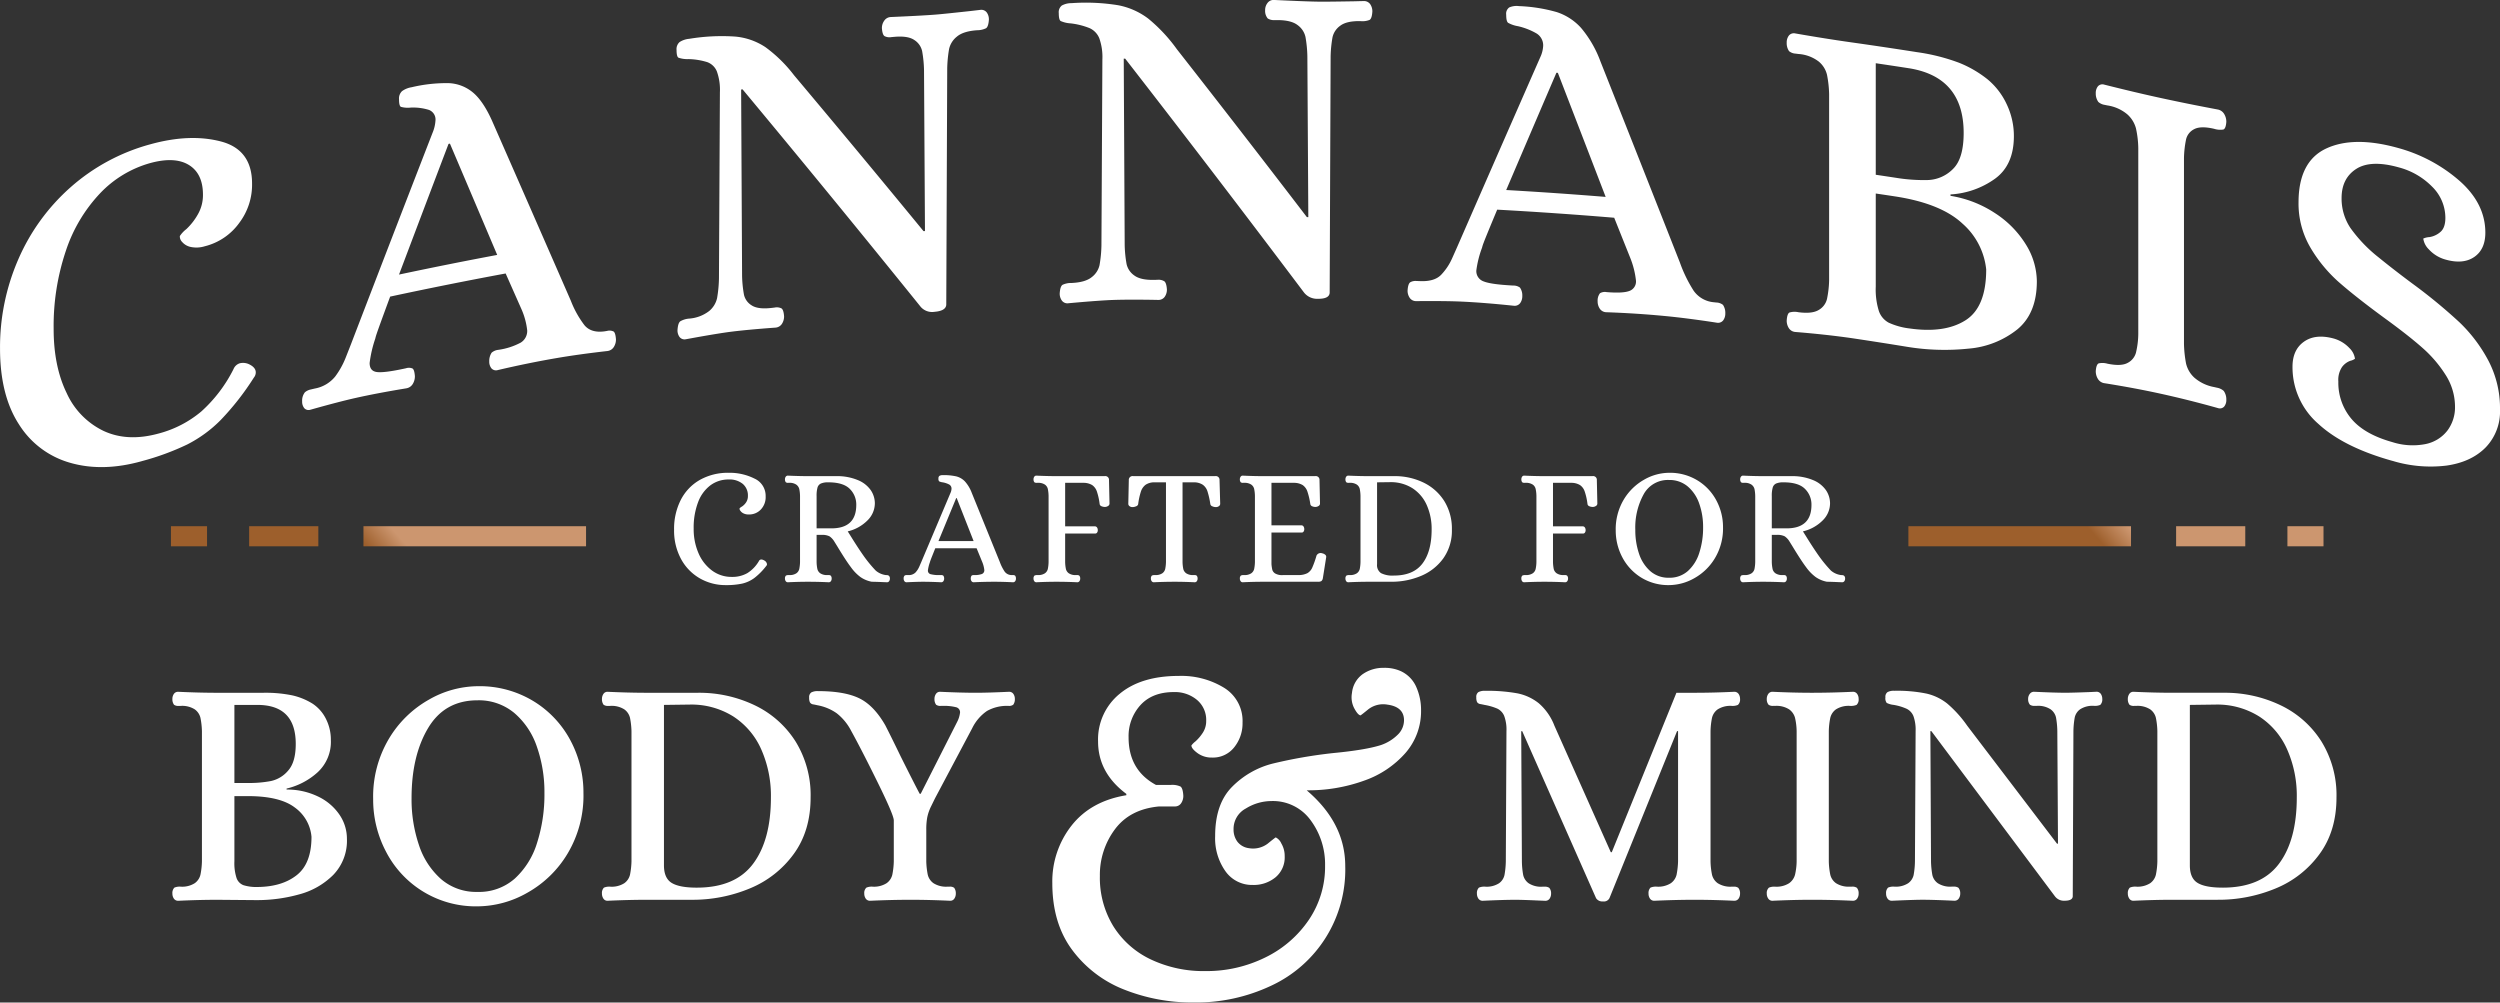
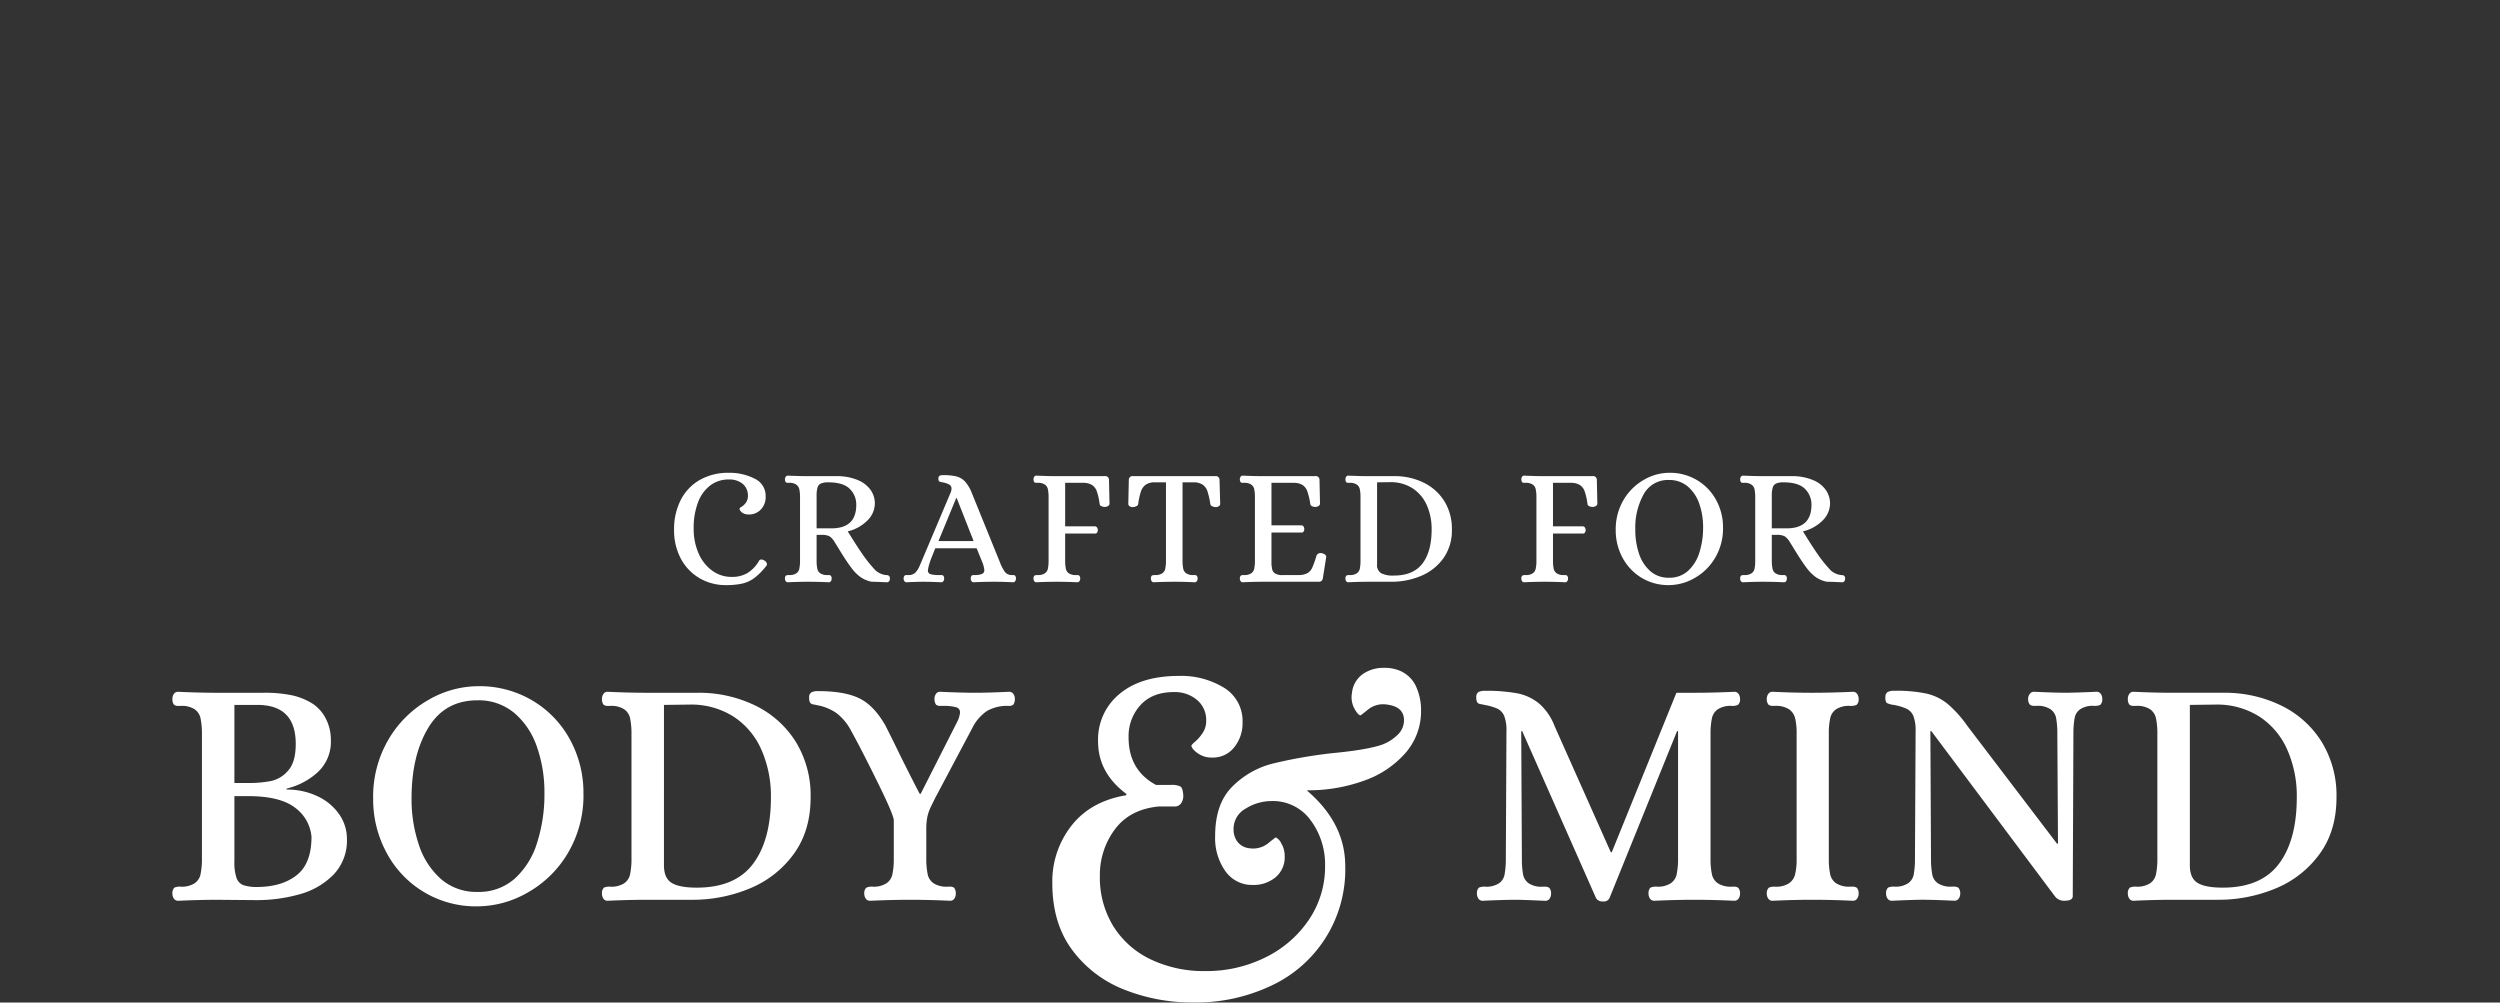
<svg xmlns="http://www.w3.org/2000/svg" xmlns:xlink="http://www.w3.org/1999/xlink" width="746.782" height="299.468" viewBox="0 0 746.782 299.468">
  <rect x="0" y="0" width="746.782" height="299.468" fill="#333333" stroke="none" />
  <defs>
    <style>
      .cls-1 {
        fill: #fff;
      }

      .cls-1, .cls-2, .cls-3 {
        fill-rule: evenodd;
      }

      .cls-2 {
        fill: url(#linear-gradient);
      }

      .cls-3 {
        fill: url(#linear-gradient-2);
      }
    </style>
    <linearGradient id="linear-gradient" x1="705.549" y1="717" x2="712.451" y2="711" gradientUnits="userSpaceOnUse">
      <stop offset="-4.5" stop-color="#9d5f2c" />
      <stop offset="5.5" stop-color="#cc966f" />
    </linearGradient>
    <linearGradient id="linear-gradient-2" x1="1224.549" x2="1231.451" xlink:href="#linear-gradient" />
  </defs>
  <path id="_crafted_for_body_mind_copy" data-name=" crafted for body &amp; mind copy" class="cls-1" d="M812.747,728.591a22.3,22.3,0,0,0,4.9-.45,9.835,9.835,0,0,0,3.625-1.675,19.4,19.4,0,0,0,3.575-3.625,0.679,0.679,0,0,0,.2-0.5,1.475,1.475,0,0,0-.8-1.1,1.8,1.8,0,0,0-.9-0.3,0.77,0.77,0,0,0-.7.45,10.421,10.421,0,0,1-3.475,3.625,9.015,9.015,0,0,1-4.625,1.125,9.732,9.732,0,0,1-5.95-1.925,12.515,12.515,0,0,1-4.025-5.2,18.043,18.043,0,0,1-1.425-7.275,21.37,21.37,0,0,1,1.325-7.925,11.122,11.122,0,0,1,3.7-5.05,8.994,8.994,0,0,1,5.425-1.725,6.233,6.233,0,0,1,4.225,1.325,4.5,4.5,0,0,1,1.525,3.575,3.362,3.362,0,0,1-.55,1.95,4.461,4.461,0,0,1-1.25,1.25,2.086,2.086,0,0,0-.7.55,1.04,1.04,0,0,0,.25.7,2.409,2.409,0,0,0,.925.775,3.268,3.268,0,0,0,1.525.325,4.77,4.77,0,0,0,3.75-1.575,5.368,5.368,0,0,0,1.35-3.825,5.64,5.64,0,0,0-3.35-5.325,16.476,16.476,0,0,0-7.65-1.725,17.07,17.07,0,0,0-8.65,2.125,14.389,14.389,0,0,0-5.7,5.975,19.03,19.03,0,0,0-2,8.9,17.774,17.774,0,0,0,2.075,8.75,14.708,14.708,0,0,0,5.6,5.775,15.329,15.329,0,0,0,7.775,2.025h0Zm18.57-.85q3.249-.15,5.9-0.15,3.048,0,6.25.15a0.766,0.766,0,0,0,.675-0.325,1.326,1.326,0,0,0,.225-0.775,1.27,1.27,0,0,0-.275-0.875,1.093,1.093,0,0,0-.675-0.175h-0.3a3.579,3.579,0,0,1-2.15-.525,2.2,2.2,0,0,1-.875-1.3,11.352,11.352,0,0,1-.225-2.025v-8.15h1.45a4.926,4.926,0,0,1,2.4.425,5.038,5.038,0,0,1,1.45,1.575l0.9,1.45q2.6,4.3,4.05,6.2a13.171,13.171,0,0,0,2.825,2.925,8.686,8.686,0,0,0,3.425,1.425q1,0,3.2.1l1.3,0.05a0.766,0.766,0,0,0,.675-0.325,1.326,1.326,0,0,0,.225-0.775,1.092,1.092,0,0,0-.225-0.75,0.829,0.829,0,0,0-.575-0.275c-0.234-.016-0.384-0.025-0.45-0.025a5.8,5.8,0,0,1-3-1.35,38.825,38.825,0,0,1-3.7-4.525q-1.7-2.424-3.8-5.825l-0.85-1.35a12.283,12.283,0,0,0,5.925-3.3,7.208,7.208,0,0,0,2.175-5.05,7.013,7.013,0,0,0-1.2-3.925,8.665,8.665,0,0,0-3.775-3,16.01,16.01,0,0,0-6.425-1.225h-8.6q-2.7,0-5.95-.15a0.768,0.768,0,0,0-.675.325,1.328,1.328,0,0,0-.225.775,1.368,1.368,0,0,0,.25.875,1.068,1.068,0,0,0,.7.175h0.3a3.467,3.467,0,0,1,2.15.55,2.32,2.32,0,0,1,.875,1.3,11.5,11.5,0,0,1,.225,2.05v19.8a11.737,11.737,0,0,1-.225,2.025,2.213,2.213,0,0,1-.875,1.3,3.587,3.587,0,0,1-2.15.525,2.041,2.041,0,0,0-.95.15,1.146,1.146,0,0,0-.3.9,1.326,1.326,0,0,0,.225.775,0.766,0.766,0,0,0,.675.325h0Zm8.55-16.1v-9.6a9.059,9.059,0,0,1,.275-2.6,1.9,1.9,0,0,1,1.025-1.2,5.4,5.4,0,0,1,2.2-.35q4.449,0,6.4,1.95a6.524,6.524,0,0,1,1.95,4.8q0,7-7.45,7h-4.4Zm26.9,16.1q3.251-.15,4.85-0.15,2.25,0,5.45.15a0.766,0.766,0,0,0,.675-0.325,1.326,1.326,0,0,0,.225-0.775,1.386,1.386,0,0,0-.25-0.875,1.078,1.078,0,0,0-.7-0.175h-0.3a9.656,9.656,0,0,1-2.85-.275,1.086,1.086,0,0,1-.75-1.125,11.2,11.2,0,0,1,.6-2.45,4.532,4.532,0,0,1,.175-0.55q0.176-.5,1.425-3.6h12.35l1.7,4.15a8.671,8.671,0,0,1,.6,2.35,1.181,1.181,0,0,1-.7,1.175,6.239,6.239,0,0,1-2.4.325,1.078,1.078,0,0,0-.7.175,1.386,1.386,0,0,0-.25.875,1.326,1.326,0,0,0,.225.775,0.766,0.766,0,0,0,.675.325q3.2-.15,6.2-0.15,2.3,0,5.5.15a0.766,0.766,0,0,0,.675-0.325,1.326,1.326,0,0,0,.225-0.775,1.386,1.386,0,0,0-.25-0.875,1.078,1.078,0,0,0-.7-0.175h-0.3a2.561,2.561,0,0,1-2.1-1,13.012,13.012,0,0,1-1.45-2.85l-8.4-20.7a10.831,10.831,0,0,0-2.05-3.425,5.41,5.41,0,0,0-2.575-1.5,16.771,16.771,0,0,0-3.975-.375,2.022,2.022,0,0,0-1.025.2,0.867,0.867,0,0,0-.325.8,1.143,1.143,0,0,0,.2.85,3.086,3.086,0,0,0,1.05.3,6.668,6.668,0,0,1,1.95.65,1.382,1.382,0,0,1,.7,1.3,3.457,3.457,0,0,1-.3,1.2l-8.75,20.7q-0.15.351-.575,1.325a6.391,6.391,0,0,1-1.125,1.75,2.825,2.825,0,0,1-2.2.775h-0.45a1.147,1.147,0,0,0-.6.15,1.161,1.161,0,0,0-.3.9,1.326,1.326,0,0,0,.225.775,0.766,0.766,0,0,0,.675.325h0Zm14.8-25.15h0.15l5.05,12.85h-10.5Zm23.945,25.15q3.25-.15,6-0.15,3,0,6.2.15a0.766,0.766,0,0,0,.675-0.325,1.326,1.326,0,0,0,.225-0.775,1.265,1.265,0,0,0-.275-0.875,1.093,1.093,0,0,0-.675-0.175h-0.3a3.583,3.583,0,0,1-2.15-.525,2.2,2.2,0,0,1-.875-1.3,11.541,11.541,0,0,1-.225-2.025v-8.55h8.95a0.672,0.672,0,0,0,.6-0.3,1.234,1.234,0,0,0,.2-0.7,1.454,1.454,0,0,0-.2-0.775,0.783,0.783,0,0,0-.6-0.375h-8.95v-13h5.45a4.947,4.947,0,0,1,2.625.675,3.808,3.808,0,0,1,1.4,1.9,18.94,18.94,0,0,1,.825,3.725,0.828,0.828,0,0,0,.525.675,2.482,2.482,0,0,0,1.075.225,1.708,1.708,0,0,0,.9-0.275,0.824,0.824,0,0,0,.45-0.725l-0.15-7a1.107,1.107,0,0,0-1.3-1.2h-14.45q-2.7,0-5.95-.15a0.72,0.72,0,0,0-.625.325,1.328,1.328,0,0,0-.225.775,1.381,1.381,0,0,0,.25.875,1.072,1.072,0,0,0,.7.175h0.3a3.583,3.583,0,0,1,2.15.525,2.207,2.207,0,0,1,.875,1.3,11.564,11.564,0,0,1,.225,2.025v19.85a11.541,11.541,0,0,1-.225,2.025,2.2,2.2,0,0,1-.875,1.3,3.583,3.583,0,0,1-2.15.525,2.047,2.047,0,0,0-.95.15,1.153,1.153,0,0,0-.3.9,1.326,1.326,0,0,0,.225.775,0.717,0.717,0,0,0,.625.325h0Zm35.115,0q3.249-.15,6.25-0.15,2.7,0,5.9.15a0.766,0.766,0,0,0,.675-0.325,1.326,1.326,0,0,0,.225-0.775,1.27,1.27,0,0,0-.275-0.875,1.093,1.093,0,0,0-.675-0.175h-0.3a3.581,3.581,0,0,1-2.15-.525,2.2,2.2,0,0,1-.875-1.3,11.541,11.541,0,0,1-.225-2.025v-23.85h3.4a4.775,4.775,0,0,1,2.65.725,3.9,3.9,0,0,1,1.4,1.975,23.96,23.96,0,0,1,.85,3.8,0.872,0.872,0,0,0,.575.65,2.579,2.579,0,0,0,1.125.25,1.47,1.47,0,0,0,.85-0.275,0.844,0.844,0,0,0,.4-0.725l-0.2-7.05a1.107,1.107,0,0,0-1.3-1.2h-24.45a1.132,1.132,0,0,0-1.35,1.2l-0.15,7.05a0.857,0.857,0,0,0,.375.725,1.36,1.36,0,0,0,.825.275,2.744,2.744,0,0,0,1.15-.25,0.881,0.881,0,0,0,.6-0.65,20.221,20.221,0,0,1,.825-3.775,4.1,4.1,0,0,1,1.4-2,4.638,4.638,0,0,1,2.625-.725h3.45v23.85a11.737,11.737,0,0,1-.225,2.025,2.209,2.209,0,0,1-.875,1.3,3.585,3.585,0,0,1-2.15.525,2.044,2.044,0,0,0-.95.15,1.153,1.153,0,0,0-.3.9,1.326,1.326,0,0,0,.225.775,0.766,0.766,0,0,0,.675.325h0Zm26.514,0q3.3-.15,6-0.15h16.5a1.866,1.866,0,0,0,1-.2,1.351,1.351,0,0,0,.45-0.85l1-6.3a0.8,0.8,0,0,0-.325-0.75,2.013,2.013,0,0,0-.875-0.4,1.367,1.367,0,0,0-1.7.7,27.61,27.61,0,0,1-1.275,3.6,3.606,3.606,0,0,1-1.425,1.625,5.68,5.68,0,0,1-2.65.575h-4.6a4.074,4.074,0,0,1-2.35-.45,1.949,1.949,0,0,1-.9-1.125,12.645,12.645,0,0,1-.25-1.675v-9.45h9.05a0.627,0.627,0,0,0,.55-0.3,1.234,1.234,0,0,0,.2-0.7,1.454,1.454,0,0,0-.2-0.775,0.753,0.753,0,0,0-.55-0.375h-9.05v-12.7h6.7a4.947,4.947,0,0,1,2.625.675,3.808,3.808,0,0,1,1.4,1.9,21.011,21.011,0,0,1,.875,3.725,0.83,0.83,0,0,0,.5.675,2.32,2.32,0,0,0,1.05.225,1.708,1.708,0,0,0,.9-0.275,0.824,0.824,0,0,0,.45-0.725l-0.15-7a1.107,1.107,0,0,0-1.3-1.2H973.1q-2.651,0-5.95-.15a0.72,0.72,0,0,0-.625.325,1.328,1.328,0,0,0-.225.775,1.381,1.381,0,0,0,.25.875,1.072,1.072,0,0,0,.7.175h0.3a3.583,3.583,0,0,1,2.15.525,2.207,2.207,0,0,1,.875,1.3,11.564,11.564,0,0,1,.225,2.025v19.85a11.541,11.541,0,0,1-.225,2.025,2.2,2.2,0,0,1-.875,1.3,3.583,3.583,0,0,1-2.15.525,2.047,2.047,0,0,0-.95.15,1.153,1.153,0,0,0-.3.9,1.326,1.326,0,0,0,.225.775,0.717,0.717,0,0,0,.625.325h0Zm31.545,0q3.3-.15,5.95-0.15h6.9a22.678,22.678,0,0,0,8.83-1.725,15.582,15.582,0,0,0,6.7-5.25,14.265,14.265,0,0,0,2.57-8.625,15.631,15.631,0,0,0-2.27-8.5,15.043,15.043,0,0,0-6.2-5.525,19.582,19.582,0,0,0-8.73-1.925h-7.8q-2.655,0-5.95-.15a0.72,0.72,0,0,0-.625.325,1.328,1.328,0,0,0-.225.775,1.381,1.381,0,0,0,.25.875,1.072,1.072,0,0,0,.7.175h0.3a3.583,3.583,0,0,1,2.15.525,2.216,2.216,0,0,1,.88,1.3,12.036,12.036,0,0,1,.22,2.025v19.85a12.011,12.011,0,0,1-.22,2.025,2.213,2.213,0,0,1-.88,1.3,3.583,3.583,0,0,1-2.15.525,2.047,2.047,0,0,0-.95.15,1.153,1.153,0,0,0-.3.9,1.326,1.326,0,0,0,.225.775,0.717,0.717,0,0,0,.625.325h0Zm13.6-2a7.544,7.544,0,0,1-3.82-.725,2.876,2.876,0,0,1-1.18-2.675v-24.45l3.9-.05a12.03,12.03,0,0,1,6.65,1.8,11.532,11.532,0,0,1,4.28,5.025,17.476,17.476,0,0,1,1.47,7.325q0,6.5-2.72,10.125t-8.58,3.625h0Zm38.95,2q3.255-.15,6-0.15,3,0,6.2.15a0.757,0.757,0,0,0,.67-0.325,1.329,1.329,0,0,0,.23-0.775,1.247,1.247,0,0,0-.28-0.875,1.077,1.077,0,0,0-.67-0.175h-0.3a3.583,3.583,0,0,1-2.15-.525,2.213,2.213,0,0,1-.88-1.3,12.011,12.011,0,0,1-.22-2.025v-8.55h8.95a0.666,0.666,0,0,0,.6-0.3,1.258,1.258,0,0,0,.2-0.7,1.481,1.481,0,0,0-.2-0.775,0.773,0.773,0,0,0-.6-0.375h-8.95v-13h5.45a4.917,4.917,0,0,1,2.62.675,3.752,3.752,0,0,1,1.4,1.9,18.455,18.455,0,0,1,.83,3.725,0.83,0.83,0,0,0,.52.675,2.514,2.514,0,0,0,1.08.225,1.708,1.708,0,0,0,.9-0.275,0.824,0.824,0,0,0,.45-0.725l-0.15-7a1.106,1.106,0,0,0-1.3-1.2h-14.45q-2.7,0-5.95-.15a0.725,0.725,0,0,0-.63.325,1.325,1.325,0,0,0-.22.775,1.381,1.381,0,0,0,.25.875,1.072,1.072,0,0,0,.7.175h0.3a3.583,3.583,0,0,1,2.15.525,2.155,2.155,0,0,1,.87,1.3,10.954,10.954,0,0,1,.23,2.025v19.85a10.933,10.933,0,0,1-.23,2.025,2.152,2.152,0,0,1-.87,1.3,3.583,3.583,0,0,1-2.15.525,2.047,2.047,0,0,0-.95.15,1.131,1.131,0,0,0-.3.9,1.323,1.323,0,0,0,.22.775,0.722,0.722,0,0,0,.63.325h0Zm43.29,0.85a15.47,15.47,0,0,0,7.55-2.075,16.555,16.555,0,0,0,6.15-6,17.234,17.234,0,0,0,2.4-9.175,16.843,16.843,0,0,0-1.98-8.025,15.452,15.452,0,0,0-5.65-6,15.757,15.757,0,0,0-8.47-2.275,15.2,15.2,0,0,0-7.5,2.075,16.593,16.593,0,0,0-6.08,5.975,17.273,17.273,0,0,0-2.37,9.15,17.093,17.093,0,0,0,1.97,8.05,15.636,15.636,0,0,0,5.6,6.025,15.436,15.436,0,0,0,8.38,2.275h0Zm-0.05-2.2a8.176,8.176,0,0,1-5.55-1.95,11.832,11.832,0,0,1-3.38-5.2,21.733,21.733,0,0,1-1.12-7.15,20.565,20.565,0,0,1,2.52-10.675,8.238,8.238,0,0,1,7.53-4.225,8.43,8.43,0,0,1,5.6,1.925,11.7,11.7,0,0,1,3.45,5.15,20.851,20.851,0,0,1,1.15,7.075,24.165,24.165,0,0,1-1.13,7.575,12.176,12.176,0,0,1-3.4,5.45,8.192,8.192,0,0,1-5.67,2.025h0Zm22.17,1.35q3.255-.15,5.9-0.15,3.06,0,6.25.15a0.775,0.775,0,0,0,.68-0.325,1.323,1.323,0,0,0,.22-0.775,1.254,1.254,0,0,0-.27-0.875,1.11,1.11,0,0,0-.68-0.175h-0.3a3.6,3.6,0,0,1-2.15-.525,2.2,2.2,0,0,1-.87-1.3,11.869,11.869,0,0,1-.23-2.025v-8.15h1.45a4.883,4.883,0,0,1,2.4.425,4.991,4.991,0,0,1,1.45,1.575l0.9,1.45q2.61,4.3,4.05,6.2a13.362,13.362,0,0,0,2.83,2.925,8.688,8.688,0,0,0,3.42,1.425c0.67,0,1.74.033,3.2,0.1l1.3,0.05a0.775,0.775,0,0,0,.68-0.325,1.323,1.323,0,0,0,.22-0.775,1.091,1.091,0,0,0-.22-0.75,0.825,0.825,0,0,0-.58-0.275c-0.23-.016-0.38-0.025-0.45-0.025a5.861,5.861,0,0,1-3-1.35,40.089,40.089,0,0,1-3.7-4.525q-1.7-2.424-3.8-5.825l-0.85-1.35a12.3,12.3,0,0,0,5.93-3.3,7.2,7.2,0,0,0,2.17-5.05,7.013,7.013,0,0,0-1.2-3.925,8.684,8.684,0,0,0-3.77-3,16.029,16.029,0,0,0-6.43-1.225h-8.6q-2.7,0-5.95-.15a0.759,0.759,0,0,0-.67.325,1.331,1.331,0,0,0-.23.775,1.448,1.448,0,0,0,.25.875,1.09,1.09,0,0,0,.7.175h0.3a3.443,3.443,0,0,1,2.15.55,2.319,2.319,0,0,1,.88,1.3,11.771,11.771,0,0,1,.22,2.05v19.8a12.011,12.011,0,0,1-.22,2.025,2.213,2.213,0,0,1-.88,1.3,3.562,3.562,0,0,1-2.15.525,2.075,2.075,0,0,0-.95.15,1.209,1.209,0,0,0-.3.9,1.329,1.329,0,0,0,.23.775,0.757,0.757,0,0,0,.67.325h0Zm8.55-16.1v-9.6a8.813,8.813,0,0,1,.28-2.6,1.887,1.887,0,0,1,1.02-1.2,5.421,5.421,0,0,1,2.2-.35q4.455,0,6.4,1.95a6.524,6.524,0,0,1,1.95,4.8q0,7-7.45,7h-4.4Zm-476,111.244q6.369-.294,11.662-0.294l11.76,0.1a46.83,46.83,0,0,0,12.691-1.715,22.568,22.568,0,0,0,10.192-5.831,14.678,14.678,0,0,0,4.067-10.78,12.731,12.731,0,0,0-2.3-7.3,16.059,16.059,0,0,0-6.468-5.39,21.066,21.066,0,0,0-9.262-2.009v-0.294a20.894,20.894,0,0,0,9.262-4.851,12.345,12.345,0,0,0,3.969-9.653,13.747,13.747,0,0,0-1.47-6.321,11.624,11.624,0,0,0-4.018-4.557,19.578,19.578,0,0,0-5.978-2.45,39.4,39.4,0,0,0-8.722-.784H660.761q-5.194,0-11.563-.294a1.5,1.5,0,0,0-1.323.637,2.6,2.6,0,0,0-.441,1.519,2.694,2.694,0,0,0,.49,1.715,2.091,2.091,0,0,0,1.371.343h0.588A7.023,7.023,0,0,1,654.1,765.7a4.33,4.33,0,0,1,1.716,2.548,22.94,22.94,0,0,1,.441,3.969v38.906a22.893,22.893,0,0,1-.441,3.969,4.325,4.325,0,0,1-1.716,2.548,7.023,7.023,0,0,1-4.214,1.029,4,4,0,0,0-1.861.294,2.256,2.256,0,0,0-.588,1.764,2.593,2.593,0,0,0,.441,1.519,1.5,1.5,0,0,0,1.323.637h0ZM665.956,787.7V764.379h6.86q11.466,0,11.466,11.662,0,5.391-2.254,7.938a9.292,9.292,0,0,1-5.145,3.136,34.58,34.58,0,0,1-6.812.588h-4.115Zm7.056,31.066a13.094,13.094,0,0,1-4.361-.539,3.539,3.539,0,0,1-2.058-2.156,14.325,14.325,0,0,1-.637-4.949v-19.5h4.018q9.6,0,14.062,3.43a12.05,12.05,0,0,1,4.949,8.722q0,7.938-4.361,11.417t-11.612,3.577h0Zm65.658,5.782a30.3,30.3,0,0,0,14.8-4.067,32.438,32.438,0,0,0,12.054-11.76,33.78,33.78,0,0,0,4.7-17.983,33.083,33.083,0,0,0-3.871-15.729,30.393,30.393,0,0,0-11.074-11.76,30.912,30.912,0,0,0-16.611-4.459,29.766,29.766,0,0,0-14.7,4.067,32.439,32.439,0,0,0-11.907,11.711,33.793,33.793,0,0,0-4.655,17.934,33.351,33.351,0,0,0,3.871,15.778,30.146,30.146,0,0,0,27.391,16.268h0Zm-0.1-4.312a16.024,16.024,0,0,1-10.878-3.822,23.17,23.17,0,0,1-6.615-10.192,42.6,42.6,0,0,1-2.2-14.014q0-12.642,4.949-20.923t14.749-8.281a16.54,16.54,0,0,1,10.976,3.773,22.822,22.822,0,0,1,6.762,10.094,41.043,41.043,0,0,1,2.254,13.867,47.363,47.363,0,0,1-2.2,14.847A23.931,23.931,0,0,1,749.7,816.27a16.116,16.116,0,0,1-11.123,3.969h0Zm38.846,2.646q6.468-.294,11.662-0.294H802.6a44.381,44.381,0,0,0,17.3-3.381,30.511,30.511,0,0,0,13.132-10.29q5.046-6.909,5.047-16.9a30.533,30.533,0,0,0-4.459-16.66,29.372,29.372,0,0,0-12.152-10.829,38.332,38.332,0,0,0-17.1-3.773H789.08q-5.2,0-11.662-.294a1.408,1.408,0,0,0-1.225.637,2.6,2.6,0,0,0-.441,1.519,2.694,2.694,0,0,0,.49,1.715,2.093,2.093,0,0,0,1.372.343H778.2a7.027,7.027,0,0,1,4.214,1.029,4.333,4.333,0,0,1,1.715,2.548,22.94,22.94,0,0,1,.441,3.969v38.906a22.893,22.893,0,0,1-.441,3.969,4.327,4.327,0,0,1-1.715,2.548,7.027,7.027,0,0,1-4.214,1.029,4.006,4.006,0,0,0-1.862.294,2.256,2.256,0,0,0-.588,1.764,2.6,2.6,0,0,0,.441,1.519,1.408,1.408,0,0,0,1.225.637h0Zm26.656-3.92q-5.2,0-7.5-1.421t-2.3-5.243V764.379l7.644-.1a23.583,23.583,0,0,1,13.034,3.528,22.548,22.548,0,0,1,8.379,9.849,34.176,34.176,0,0,1,2.891,14.357q0,12.741-5.341,19.845t-16.807,7.105h0Zm51.8,3.92q6.371-.294,12.152-0.294,5.488,0,11.76.294a1.409,1.409,0,0,0,1.225-.637,2.6,2.6,0,0,0,.441-1.519,2.716,2.716,0,0,0-.49-1.715,2.108,2.108,0,0,0-1.372-.343H879a7.023,7.023,0,0,1-4.214-1.029,4.318,4.318,0,0,1-1.715-2.548,22.7,22.7,0,0,1-.441-3.969v-9.506a19.691,19.691,0,0,1,.294-3.675,13.7,13.7,0,0,1,1.176-3.332q0.882-1.812,1.176-2.4l11.074-20.874a13.3,13.3,0,0,1,4.41-5.145,12.156,12.156,0,0,1,6.468-1.519,2.1,2.1,0,0,0,1.372-.343,2.706,2.706,0,0,0,.49-1.715,2.6,2.6,0,0,0-.441-1.519,1.5,1.5,0,0,0-1.323-.637q-6.272.294-9.9,0.294-4.312,0-10.682-.294a1.409,1.409,0,0,0-1.225.637,2.6,2.6,0,0,0-.441,1.519,2.706,2.706,0,0,0,.49,1.715,2.1,2.1,0,0,0,1.372.343h0.588a14.37,14.37,0,0,1,3.969.392,1.547,1.547,0,0,1,1.225,1.568,8.137,8.137,0,0,1-.882,2.842l-10.878,21.462h-0.294q-1.372-2.547-5.684-11.172-2.94-6.075-4.606-9.31-3.431-5.976-7.84-8.085t-12.25-2.107a3.97,3.97,0,0,0-2.009.392,1.7,1.7,0,0,0-.637,1.568,3.078,3.078,0,0,0,.245,1.421,1.385,1.385,0,0,0,1.029.588c0.523,0.1.915,0.181,1.176,0.245a14.536,14.536,0,0,1,5.782,2.4,15.924,15.924,0,0,1,4.312,5.243q3.037,5.49,7.889,15.337t4.851,11.417v12.25a22.7,22.7,0,0,1-.441,3.969,4.318,4.318,0,0,1-1.715,2.548,7.023,7.023,0,0,1-4.214,1.029,4.049,4.049,0,0,0-1.813.294,2.135,2.135,0,0,0-.637,1.764,2.6,2.6,0,0,0,.441,1.519,1.5,1.5,0,0,0,1.323.637h0Zm96.616,30.386a52.556,52.556,0,0,0,23.048-4.958,38.218,38.218,0,0,0,22.244-35.778q0-12.864-11.524-22.646a48.968,48.968,0,0,0,17.15-2.881,29.227,29.227,0,0,0,12.4-8.308,18.935,18.935,0,0,0,4.62-12.663,16.884,16.884,0,0,0-1.47-7.1,9.284,9.284,0,0,0-4.69-4.69,11.737,11.737,0,0,0-4.96-.938,10.726,10.726,0,0,0-6.3,1.876,7.85,7.85,0,0,0-3.216,5.628,7.1,7.1,0,0,0,.666,4.556c0.72,1.34,1.34,2.056,1.88,2.144,0.18-.088.98-0.714,2.41-1.876a7.267,7.267,0,0,1,5.63-1.34c3.3,0.448,4.96,2.01,4.96,4.69a6.038,6.038,0,0,1-1.94,4.355,13.173,13.173,0,0,1-4.9,3.015q-4.545,1.476-14.334,2.412a142.012,142.012,0,0,0-18.09,3.149,26,26,0,0,0-12.06,6.9q-5.094,5.094-5.092,14.74a16.988,16.988,0,0,0,3.082,10.519,9.732,9.732,0,0,0,8.174,4.087,10.242,10.242,0,0,0,6.767-2.278,7.74,7.74,0,0,0,2.747-6.3,7.284,7.284,0,0,0-1-3.819,3.631,3.631,0,0,0-1.675-1.809q-0.27.135-2.412,1.876a7.251,7.251,0,0,1-5.628,1.34,5.146,5.146,0,0,1-3.417-1.943,6.019,6.019,0,0,1-1.139-3.685,6.909,6.909,0,0,1,3.685-6.231,14.534,14.534,0,0,1,7.571-2.211,13.9,13.9,0,0,1,11.792,5.762,22.051,22.051,0,0,1,4.288,13.534,28.261,28.261,0,0,1-4.824,16.147,33.24,33.24,0,0,1-13,11.256,39.571,39.571,0,0,1-17.956,4.087,36.753,36.753,0,0,1-16.281-3.484,26.546,26.546,0,0,1-11.189-9.916,27.722,27.722,0,0,1-4.02-15.008,22.7,22.7,0,0,1,4.489-13.936q4.488-6.03,13.2-6.834h4.69a2.174,2.174,0,0,0,1.876-.938,3.817,3.817,0,0,0,.67-2.278q-0.135-2.277-.871-2.747a5.979,5.979,0,0,0-2.881-.469h-4.422q-8.175-4.422-8.174-14.2a13.767,13.767,0,0,1,3.551-9.648q3.549-3.885,9.983-3.886a10.267,10.267,0,0,1,6.9,2.345,7.79,7.79,0,0,1,2.747,6.231,6.351,6.351,0,0,1-1,3.551,12.843,12.843,0,0,1-2.211,2.613,6.281,6.281,0,0,0-1.206,1.206q0,0.939,1.809,2.278a7.106,7.106,0,0,0,4.355,1.34,8.076,8.076,0,0,0,6.633-3.082,11.393,11.393,0,0,0,2.479-7.37A11.6,11.6,0,0,0,961.6,759.27a24.44,24.44,0,0,0-13.534-3.551q-11.256,0-17.688,5.36a17.569,17.569,0,0,0-6.432,14.2q0,9.381,8.442,15.678v0.4q-10.587,1.743-16.348,9.045a26.973,26.973,0,0,0-5.762,17.219q0,11.928,5.9,19.9a35.317,35.317,0,0,0,15.477,11.859,54.927,54.927,0,0,0,20.837,3.886h0Zm122.258-30.19a1.856,1.856,0,0,0,1.96-.98l20.19-49.882h0.3v38.906a24.156,24.156,0,0,1-.44,3.969,4.354,4.354,0,0,1-1.72,2.548,7.03,7.03,0,0,1-4.21,1.029,4.046,4.046,0,0,0-1.87.294,2.275,2.275,0,0,0-.58,1.764,2.557,2.557,0,0,0,.44,1.519,1.492,1.492,0,0,0,1.32.637q6.375-.294,12.05-0.294,5.49,0,11.76.294a1.521,1.521,0,0,0,1.33-.637,2.629,2.629,0,0,0,.44-1.519,2.527,2.527,0,0,0-.54-1.715,2.137,2.137,0,0,0-1.32-.343h-0.59a7.043,7.043,0,0,1-4.22-1.029,4.337,4.337,0,0,1-1.71-2.548,22.143,22.143,0,0,1-.44-3.969V772.219a22.188,22.188,0,0,1,.44-3.969,4.343,4.343,0,0,1,1.71-2.548,7.043,7.043,0,0,1,4.22-1.029,4.034,4.034,0,0,0,1.81-.294,2.147,2.147,0,0,0,.64-1.764,2.634,2.634,0,0,0-.44-1.519,1.521,1.521,0,0,0-1.33-.637q-6.27.294-11.66,0.294h-5.58l-19.31,47.628h-0.29l-16.86-37.828a16.7,16.7,0,0,0-4.65-6.664,14.822,14.822,0,0,0-6.52-2.989,50.6,50.6,0,0,0-9.51-.735,4,4,0,0,0-2.01.392,1.708,1.708,0,0,0-.63,1.568,3.13,3.13,0,0,0,.24,1.421,1.387,1.387,0,0,0,1.03.588c0.52,0.1.91,0.181,1.18,0.245a16.726,16.726,0,0,1,3.87,1.127,4.225,4.225,0,0,1,2.01,2.156,11.752,11.752,0,0,1,.68,4.557l-0.19,38.906a26.045,26.045,0,0,1-.4,4.067,4.1,4.1,0,0,1-1.61,2.45,6.792,6.792,0,0,1-4.17,1.029,4.024,4.024,0,0,0-1.86.294,2.27,2.27,0,0,0-.59,1.764,2.629,2.629,0,0,0,.44,1.519,1.521,1.521,0,0,0,1.33.637c4.24-.2,7.48-0.294,9.7-0.294q1.95,0,6.47.2l2.45,0.1a1.5,1.5,0,0,0,1.32-.637,2.629,2.629,0,0,0,.44-1.519,2.476,2.476,0,0,0-.54-1.715,2.33,2.33,0,0,0-1.42-.343h-0.59a6.778,6.778,0,0,1-4.16-1.029,4.168,4.168,0,0,1-1.62-2.45,25.079,25.079,0,0,1-.39-4.067l-0.2-38.906h0.3L1072.7,822.1a2.186,2.186,0,0,0,2.05.98h0Zm50.72-.2q6.36-.294,11.76-0.294,5.88,0,12.15.294a1.492,1.492,0,0,0,1.32-.637,2.557,2.557,0,0,0,.44-1.519,2.483,2.483,0,0,0-.53-1.715,2.364,2.364,0,0,0-1.43-.343h-0.58a7.043,7.043,0,0,1-4.22-1.029,4.337,4.337,0,0,1-1.71-2.548,22.143,22.143,0,0,1-.44-3.969V772.219a22.188,22.188,0,0,1,.44-3.969,4.343,4.343,0,0,1,1.71-2.548,7.043,7.043,0,0,1,4.22-1.029,4.366,4.366,0,0,0,1.91-.294,2.118,2.118,0,0,0,.63-1.764,2.561,2.561,0,0,0-.44-1.519,1.492,1.492,0,0,0-1.32-.637q-6.375.294-12.25,0.294-5.3,0-11.66-.294a1.492,1.492,0,0,0-1.32.637,2.567,2.567,0,0,0-.45,1.519,2.518,2.518,0,0,0,.54,1.715,2.156,2.156,0,0,0,1.33.343h0.58a7.043,7.043,0,0,1,4.22,1.029,4.571,4.571,0,0,1,1.76,2.5,18.877,18.877,0,0,1,.49,4.018v38.906a18.859,18.859,0,0,1-.49,4.018,4.571,4.571,0,0,1-1.76,2.5,7.043,7.043,0,0,1-4.22,1.029,4.034,4.034,0,0,0-1.81.294,2.147,2.147,0,0,0-.64,1.764,2.563,2.563,0,0,0,.45,1.519,1.492,1.492,0,0,0,1.32.637h0Zm35.63,0,2.26-.1q4.89-.2,6.86-0.2,3.225,0,9.5.294a1.492,1.492,0,0,0,1.32-.637,2.563,2.563,0,0,0,.45-1.519,2.527,2.527,0,0,0-.54-1.715,2.35,2.35,0,0,0-1.42-.343h-0.59a6.792,6.792,0,0,1-4.17-1.029,4.1,4.1,0,0,1-1.61-2.45,26.045,26.045,0,0,1-.4-4.067l-0.19-38.906h0.29l36.95,49.392a3.36,3.36,0,0,0,2.84,1.274c1.57,0,2.38-.424,2.45-1.274l0.2-49.392a25.1,25.1,0,0,1,.39-4.067,4.111,4.111,0,0,1,1.61-2.45,6.812,6.812,0,0,1,4.17-1.029,4.024,4.024,0,0,0,1.86-.294,2.27,2.27,0,0,0,.59-1.764,2.634,2.634,0,0,0-.44-1.519,1.515,1.515,0,0,0-1.32-.637l-2.06.1q-5.3.2-7.16,0.2-3.135,0-9.4-.294a1.542,1.542,0,0,0-1.28.637,2.4,2.4,0,0,0-.49,1.519,2.518,2.518,0,0,0,.54,1.715,2.316,2.316,0,0,0,1.42.343h0.59a6.778,6.778,0,0,1,4.16,1.029,4.083,4.083,0,0,1,1.62,2.45,25.1,25.1,0,0,1,.39,4.067l0.2,33.614h-0.29l-26.86-35.28a34.618,34.618,0,0,0-5.93-6.566,15.518,15.518,0,0,0-6.22-2.989,43.7,43.7,0,0,0-9.6-.833,3.949,3.949,0,0,0-2.01.392,1.689,1.689,0,0,0-.64,1.568,2.245,2.245,0,0,0,.39,1.666,6.072,6.072,0,0,0,2.06.588,15.76,15.76,0,0,1,3.92,1.176,4.172,4.172,0,0,1,2.01,2.205,12.141,12.141,0,0,1,.64,4.459l-0.2,38.906a25.079,25.079,0,0,1-.39,4.067,4.168,4.168,0,0,1-1.62,2.45,6.778,6.778,0,0,1-4.16,1.029,3.968,3.968,0,0,0-1.86.294,2.232,2.232,0,0,0-.59,1.764,2.557,2.557,0,0,0,.44,1.519,1.492,1.492,0,0,0,1.32.637h0Zm72.12,0q6.465-.294,11.66-0.294h13.53a44.347,44.347,0,0,0,17.29-3.381,30.47,30.47,0,0,0,13.13-10.29q5.055-6.909,5.05-16.9a30.551,30.551,0,0,0-4.46-16.66,29.33,29.33,0,0,0-12.15-10.829,38.334,38.334,0,0,0-17.1-3.773h-15.29q-5.19,0-11.66-.294a1.428,1.428,0,0,0-1.23.637,2.634,2.634,0,0,0-.44,1.519,2.745,2.745,0,0,0,.49,1.715,2.107,2.107,0,0,0,1.38.343H1234a7.043,7.043,0,0,1,4.22,1.029,4.343,4.343,0,0,1,1.71,2.548,22.188,22.188,0,0,1,.44,3.969v38.906a22.143,22.143,0,0,1-.44,3.969,4.337,4.337,0,0,1-1.71,2.548,7.043,7.043,0,0,1-4.22,1.029,4.024,4.024,0,0,0-1.86.294,2.27,2.27,0,0,0-.59,1.764,2.629,2.629,0,0,0,.44,1.519,1.428,1.428,0,0,0,1.23.637h0Zm26.66-3.92q-5.2,0-7.5-1.421c-1.54-.946-2.3-2.695-2.3-5.243V764.379l7.64-.1a23.57,23.57,0,0,1,13.03,3.528,22.55,22.55,0,0,1,8.38,9.849,34.114,34.114,0,0,1,2.89,14.357q0,12.741-5.34,19.845t-16.8,7.105h0Z" transform="translate(-595.938 -553.813)" />
-   <path id="Rectangle_1_copy_2" data-name="Rectangle 1 copy 2" class="cls-2" d="M704.507,711H771v6H704.507v-6Zm-34.145,0h20.667v6H670.362v-6ZM647,711h10.783v6H647v-6Z" transform="translate(-595.938 -553.813)" />
-   <path id="Rectangle_1_copy_3" data-name="Rectangle 1 copy 3" class="cls-3" d="M1166,711h66.5v6H1166v-6Zm79.97,0h20.66v6h-20.66v-6Zm33.25,0H1290v6h-10.78v-6Z" transform="translate(-595.938 -553.813)" />
-   <path id="Cannabis_copy" data-name="Cannabis copy" class="cls-1" d="M638.349,691.547a76.623,76.623,0,0,0,13.517-4.963,38.754,38.754,0,0,0,10.02-7.33,80.31,80.31,0,0,0,9.9-12.671,2.425,2.425,0,0,0,.554-1.539q0-1.539-2.217-2.524a4.273,4.273,0,0,0-2.492-.21,2.981,2.981,0,0,0-1.938,1.754,42.78,42.78,0,0,1-9.611,12.649,32.663,32.663,0,0,1-12.769,6.6q-9.24,2.547-16.385-.754a23.008,23.008,0,0,1-11.057-11.295q-3.909-7.992-3.909-19.188a70.317,70.317,0,0,1,3.635-23.289,46.014,46.014,0,0,1,10.162-17.148,32.858,32.858,0,0,1,14.935-9.081c4.962-1.379,8.848-1.189,11.658.53s4.213,4.692,4.213,8.891a11.54,11.54,0,0,1-1.52,5.862,18.447,18.447,0,0,1-3.453,4.421,8.543,8.543,0,0,0-1.933,2.06,2.326,2.326,0,0,0,.691,1.774,4.628,4.628,0,0,0,2.554,1.485,8.392,8.392,0,0,0,4.214-.208,18.028,18.028,0,0,0,10.374-7.093,18.839,18.839,0,0,0,3.739-11.654c0-6.718-3.1-10.923-9.274-12.546s-13.224-1.355-21.125.839a59.386,59.386,0,0,0-23.794,12.816,61.172,61.172,0,0,0-15.622,21.517,65.736,65.736,0,0,0-5.47,26.65q0,14,5.675,22.706a26.531,26.531,0,0,0,15.348,11.467q9.675,2.773,21.382-.524h0ZM688.692,676.2c6.018-1.7,10.515-2.852,13.485-3.517,4.175-.935,9.233-1.906,15.184-2.881a2.757,2.757,0,0,0,1.882-1.305,4.364,4.364,0,0,0,.628-2.3q-0.141-1.929-.7-2.3a2.71,2.71,0,0,0-1.953-.08l-0.836.177c-3.9.826-6.551,1.148-7.943,0.938s-2.089-1.1-2.089-2.692A36.259,36.259,0,0,1,708.024,655a15.067,15.067,0,0,1,.487-1.646q0.488-1.5,3.971-10.941,17.21-3.7,34.5-6.909,2.379,5.369,4.759,10.746a21.365,21.365,0,0,1,1.681,6.276,4.079,4.079,0,0,1-1.961,3.645,20.026,20.026,0,0,1-6.718,2.151,3.564,3.564,0,0,0-1.958.859,4.5,4.5,0,0,0-.7,2.582,3.19,3.19,0,0,0,.63,2.051,1.8,1.8,0,0,0,1.888.554q8.952-2.1,17.366-3.552c4.3-.743,9.441-1.471,15.432-2.15a2.612,2.612,0,0,0,1.9-1.213,4.191,4.191,0,0,0,.632-2.27q-0.143-1.937-.7-2.338a2.773,2.773,0,0,0-1.965-.177l-0.843.135q-3.931.5-5.894-1.836a29.566,29.566,0,0,1-4.068-7.3q-11.781-26.985-23.532-53.744-2.658-5.934-5.733-8.492a12.007,12.007,0,0,0-7.2-2.782,45.023,45.023,0,0,0-11.1,1.222,6.673,6.673,0,0,0-2.859,1.162,2.986,2.986,0,0,0-.906,2.433c0,1.308.185,2.06,0.558,2.261a7.655,7.655,0,0,0,2.928.223,15.96,15.96,0,0,1,5.441.691,3.067,3.067,0,0,1,1.954,3.241,11.082,11.082,0,0,1-.838,3.53q-12.213,31.474-24.388,63.194-0.417,1.076-1.6,4.071a24.326,24.326,0,0,1-3.129,5.613,10.16,10.16,0,0,1-6.115,3.587l-1.25.294a3.953,3.953,0,0,0-1.667.814,4.027,4.027,0,0,0-.833,2.718,3.082,3.082,0,0,0,.625,2.021,1.721,1.721,0,0,0,1.875.467h0Zm41.228-79.4,0.419-.084q7.054,16.581,14.119,33.245-14.69,2.759-29.328,5.872Q722.517,616.268,729.92,596.8Zm70.935,58.343,3.237-.591c4.691-.835,7.976-1.356,9.856-1.6,3.1-.4,7.654-0.845,13.67-1.279a2.489,2.489,0,0,0,1.9-1.135,4.048,4.048,0,0,0,.635-2.244q-0.143-1.943-.776-2.359a3.153,3.153,0,0,0-2.045-.249l-0.846.1q-4.091.489-5.99-.739a5,5,0,0,1-2.326-3.208,35.612,35.612,0,0,1-.563-5.739l-0.282-55.544,0.423-.054q26.559,31.914,53.217,64.971a4.512,4.512,0,0,0,4.1,1.485c2.263-.181,3.441-0.876,3.536-2.1q0.141-35.29.283-70.582a37.83,37.83,0,0,1,.565-5.853,6.521,6.521,0,0,1,2.334-3.677q1.911-1.612,6.013-1.9a6.124,6.124,0,0,0,2.689-.6q0.707-.468.849-2.577a3.505,3.505,0,0,0-.637-2.128,2.029,2.029,0,0,0-1.91-.779q-1.487.173-2.972,0.348c-5.093.552-8.536,0.918-10.326,1.06-3.018.241-7.543,0.47-13.571,0.737a2.461,2.461,0,0,0-1.837,1.078,3.706,3.706,0,0,0-.706,2.235c0.092,1.3.353,2.091,0.777,2.378a3.207,3.207,0,0,0,2.049.3l0.848-.076q4.1-.369,6.007.945a5.284,5.284,0,0,1,2.333,3.3,36.185,36.185,0,0,1,.565,5.763q0.143,24,.283,48l-0.424.035q-19.371-23.6-38.7-46.592a41.536,41.536,0,0,0-8.532-8.376,19.472,19.472,0,0,0-8.949-3.153,59.567,59.567,0,0,0-13.8.662,6.321,6.321,0,0,0-2.884.967,2.784,2.784,0,0,0-.915,2.37c0,1.308.187,2.073,0.563,2.3a7.985,7.985,0,0,0,2.955.422,20.519,20.519,0,0,1,5.63.9,4.93,4.93,0,0,1,2.886,2.762,16.159,16.159,0,0,1,.915,6.248q-0.141,27.81-.281,55.618a38.743,38.743,0,0,1-.564,5.885,7.032,7.032,0,0,1-2.323,3.811,11.1,11.1,0,0,1-5.982,2.292,6.318,6.318,0,0,0-2.673.8q-0.707.52-.844,2.64a3.3,3.3,0,0,0,.633,2.08,1.886,1.886,0,0,0,1.9.641h0ZM915.038,644.4q1.629-.147,3.258-0.291c4.72-.4,8.025-0.618,9.916-0.689,3.117-.115,7.7-0.137,13.745-0.016a2.247,2.247,0,0,0,1.913-.958,3.759,3.759,0,0,0,.638-2.186q-0.143-1.955-.779-2.431a3.349,3.349,0,0,0-2.055-.437l-0.851.023q-4.111.111-6.022-1.293a5.649,5.649,0,0,1-2.338-3.423,36.3,36.3,0,0,1-.567-5.791q-0.142-27.785-.283-55.57l0.425-.014q26.709,34.368,53.435,69.881a4.959,4.959,0,0,0,4.111,1.862c2.268,0.028,3.448-.559,3.544-1.772q0.141-35.279.283-70.556a36.631,36.631,0,0,1,.567-5.8,5.779,5.779,0,0,1,2.339-3.462q1.912-1.435,6.023-1.35a5.811,5.811,0,0,0,2.69-.358c0.48-.268.76-1.1,0.85-2.5a3.793,3.793,0,0,0-.63-2.186,2.258,2.258,0,0,0-1.92-.956l-2.97.075c-5.106.084-8.557,0.132-10.351,0.109-3.025-.036-7.561-0.224-13.608-0.514a2.224,2.224,0,0,0-1.843.909,3.42,3.42,0,0,0-.709,2.17,3.5,3.5,0,0,0,.78,2.45,3.4,3.4,0,0,0,2.055.492l0.851,0q4.11,0.009,6.025,1.5a5.972,5.972,0,0,1,2.338,3.519,37.058,37.058,0,0,1,.567,5.816q0.142,24.011.284,48.022l-0.425,0q-19.421-25.382-38.84-50.16a47.71,47.71,0,0,0-8.574-9.164,21.526,21.526,0,0,0-9-3.98,60.321,60.321,0,0,0-13.883-.615,5.938,5.938,0,0,0-2.9.7,2.537,2.537,0,0,0-.921,2.286c0,1.308.188,2.09,0.567,2.352a8.545,8.545,0,0,0,2.974.7,21.919,21.919,0,0,1,5.666,1.425,5.636,5.636,0,0,1,2.9,3.029,16.746,16.746,0,0,1,.921,6.333q-0.142,27.8-.284,55.592a37.5,37.5,0,0,1-.566,5.832,6.241,6.241,0,0,1-2.338,3.6q-1.912,1.551-6.02,1.738a5.971,5.971,0,0,0-2.691.55q-0.709.455-.849,2.562a3.54,3.54,0,0,0,.637,2.138,2.075,2.075,0,0,0,1.912.817h0Zm103.912-.634c6.14-.061,10.72,0,13.74.145,4.25,0.2,9.39.6,15.44,1.235a2.065,2.065,0,0,0,1.91-.8,3.543,3.543,0,0,0,.63-2.132,4.081,4.081,0,0,0-.7-2.493,3.23,3.23,0,0,0-1.99-.608l-0.85-.05c-3.96-.23-6.65-0.626-8.07-1.214a3.237,3.237,0,0,1-2.12-3.258,30.19,30.19,0,0,1,1.7-6.774,11.642,11.642,0,0,1,.49-1.514q0.495-1.372,4.04-9.864,17.49,0.962,34.95,2.417,2.4,6.011,4.81,12.029a25.512,25.512,0,0,1,1.69,6.73,2.984,2.984,0,0,1-1.98,3.116c-1.32.493-3.58,0.6-6.78,0.338a2.892,2.892,0,0,0-1.98.331,3.557,3.557,0,0,0-.71,2.393,3.886,3.886,0,0,0,.64,2.221,2.381,2.381,0,0,0,1.91,1.064q9.045,0.317,17.52,1.13c4.33,0.414,9.51,1.071,15.53,2a1.954,1.954,0,0,0,1.91-.7,3.4,3.4,0,0,0,.63-2.1,4.249,4.249,0,0,0-.7-2.528,3.369,3.369,0,0,0-1.98-.7l-0.84-.091a8.2,8.2,0,0,1-5.93-3.422,40.927,40.927,0,0,1-4.1-8.394q-11.865-30.158-23.74-60.087a33.46,33.46,0,0,0-5.8-10.04,16.732,16.732,0,0,0-7.29-4.727,47.338,47.338,0,0,0-11.25-1.78,5.566,5.566,0,0,0-2.9.389,2.287,2.287,0,0,0-.92,2.187c0,1.308.19,2.11,0.57,2.412a9.182,9.182,0,0,0,2.97,1.015,19.879,19.879,0,0,1,5.52,2.164,4.161,4.161,0,0,1,1.98,3.77,9.1,9.1,0,0,1-.85,3.3q-12.375,28.168-24.78,56.585-0.42.963-1.62,3.637a17.161,17.161,0,0,1-3.19,4.764c-1.33,1.393-3.4,2.03-6.24,1.926l-1.27-.046a3.186,3.186,0,0,0-1.7.361c-0.47.263-.76,1.094-0.85,2.491a3.746,3.746,0,0,0,.64,2.191,2.257,2.257,0,0,0,1.91.977h0Zm41.91-68.222,0.43,0.029q7.14,18.489,14.28,37.058-14.835-1.206-29.71-2.056Q1053.36,593.016,1060.86,575.545Zm71.32,77.429q9.165,0.745,16.76,1.83,8.445,1.261,16.87,2.639a69.093,69.093,0,0,0,18.17.508,26.8,26.8,0,0,0,14.58-5.759q5.805-4.818,5.81-14.325a21.157,21.157,0,0,0-3.29-11.042,29.7,29.7,0,0,0-9.25-9.371,33.852,33.852,0,0,0-13.25-5.14v-0.42a25.256,25.256,0,0,0,13.25-4.66q5.685-4.1,5.68-12.773a22.041,22.041,0,0,0-2.1-9.41,21.33,21.33,0,0,0-5.75-7.529,33.548,33.548,0,0,0-8.55-4.967,58.633,58.633,0,0,0-12.49-3.153q-9.9-1.558-19.82-2.958-7.47-1.053-16.62-2.65a1.909,1.909,0,0,0-1.9.669,3.361,3.361,0,0,0-.63,2.09,4.219,4.219,0,0,0,.7,2.539,3.364,3.364,0,0,0,1.97.74l0.85,0.108a11.215,11.215,0,0,1,6.05,2.261,7.341,7.341,0,0,1,2.47,3.971,33.407,33.407,0,0,1,.63,5.756v55.58a30.456,30.456,0,0,1-.63,5.584,5.152,5.152,0,0,1-2.47,3.309q-1.965,1.208-6.05.679a5.541,5.541,0,0,0-2.68.08q-0.705.33-.84,2.413a4.1,4.1,0,0,0,.63,2.25,2.516,2.516,0,0,0,1.9,1.151h0Zm24.07-46.956V572.7q4.92,0.725,9.84,1.489c10.96,1.711,16.42,8.227,16.42,19.324q0,7.7-3.22,10.8a11.071,11.071,0,0,1-7.37,3.277,51.538,51.538,0,0,1-9.76-.685Q1159.205,606.453,1156.25,606.018Zm10.12,45.913a20.9,20.9,0,0,1-6.25-1.727,6.23,6.23,0,0,1-2.95-3.521,21.367,21.367,0,0,1-.92-7.205v-27.86q2.88,0.424,5.76.863c9.19,1.4,15.9,4.148,20.15,8.131a21.087,21.087,0,0,1,7.08,13.676q0,11.341-6.24,15.236c-4.16,2.61-9.7,3.394-16.63,2.407h0Zm58.12,16.339q9.06,1.436,16.73,3.122,8.355,1.83,17.25,4.324a1.722,1.722,0,0,0,1.87-.47,3.075,3.075,0,0,0,.63-2.023,4.379,4.379,0,0,0-.77-2.63,4.075,4.075,0,0,0-2.01-.962l-0.84-.194a12.383,12.383,0,0,1-5.97-2.847,8.315,8.315,0,0,1-2.44-4.191,35.569,35.569,0,0,1-.62-5.811v-55.58a30.578,30.578,0,0,1,.62-5.529,4.571,4.571,0,0,1,2.44-3.089c1.29-.684,3.29-0.719,5.97-0.093a5.942,5.942,0,0,0,2.71.213c0.51-.16.81-0.929,0.91-2.307a4.446,4.446,0,0,0-.63-2.317,2.839,2.839,0,0,0-1.87-1.35q-9.045-1.692-17.39-3.514-7.53-1.646-16.59-3.932a1.783,1.783,0,0,0-1.89.527,3.158,3.158,0,0,0-.63,2.042,4.256,4.256,0,0,0,.77,2.606,3.689,3.689,0,0,0,1.89.874c0.28,0.057.55,0.114,0.83,0.172a11.983,11.983,0,0,1,6,2.717,8.616,8.616,0,0,1,2.51,4.1,29.556,29.556,0,0,1,.7,5.888V653.6a25.221,25.221,0,0,1-.7,5.592,4.877,4.877,0,0,1-2.51,3.039q-1.95,1.059-6,.223a5.459,5.459,0,0,0-2.58-.108c-0.51.176-.81,0.955-0.91,2.336a4.341,4.341,0,0,0,.63,2.3,2.751,2.751,0,0,0,1.89,1.293h0Zm86.09,23.2a39.229,39.229,0,0,0,16.16,1.421c4.9-.7,8.79-2.492,11.67-5.395a15.429,15.429,0,0,0,4.31-11.345,30.562,30.562,0,0,0-3.49-14.653,44.864,44.864,0,0,0-8.64-11.429,157.565,157.565,0,0,0-13.96-11.487q-5.505-4.09-10.19-7.9a42.792,42.792,0,0,1-8.42-8.8,15.824,15.824,0,0,1-2.62-8.891q0-5.88,4.35-8.7c2.9-1.877,7.15-2.049,12.75-.473a21.662,21.662,0,0,1,9.98,5.794,13.041,13.041,0,0,1,3.92,9.265c0,1.96-.48,3.358-1.45,4.2a6.522,6.522,0,0,1-3.29,1.56,5.209,5.209,0,0,0-1.86.443,5.6,5.6,0,0,0,1.65,3.207,10.531,10.531,0,0,0,4.81,3.013q5.355,1.575,8.72-.693t3.36-7.31c0-5.784-2.59-10.967-7.75-15.5a46.438,46.438,0,0,0-18.22-9.756c-8.91-2.506-16.12-2.422-21.6.152s-8.23,7.954-8.23,16.072a26.02,26.02,0,0,0,3.6,13.593,42.638,42.638,0,0,0,8.71,10.471q5.1,4.438,13.38,10.5,7.17,5.213,11.29,8.863a37.2,37.2,0,0,1,6.95,8.11,17.6,17.6,0,0,1,2.81,9.512,11.551,11.551,0,0,1-2.26,7.1,10.965,10.965,0,0,1-6.53,4.045,19.846,19.846,0,0,1-9.91-.577c-5.52-1.541-9.59-3.832-12.21-6.918a16.721,16.721,0,0,1-3.94-11.2,6.887,6.887,0,0,1,1.11-4.326,5.4,5.4,0,0,1,2.48-1.855,3.543,3.543,0,0,0,1.38-.608,5.471,5.471,0,0,0-1.65-3.176,10.224,10.224,0,0,0-4.84-2.9q-5.385-1.422-8.78,1.006t-3.39,7.466a22.358,22.358,0,0,0,7.68,17.021c5.12,4.738,12.51,8.392,22.16,11.089h0Z" transform="translate(-595.938 -553.813)" />
</svg>